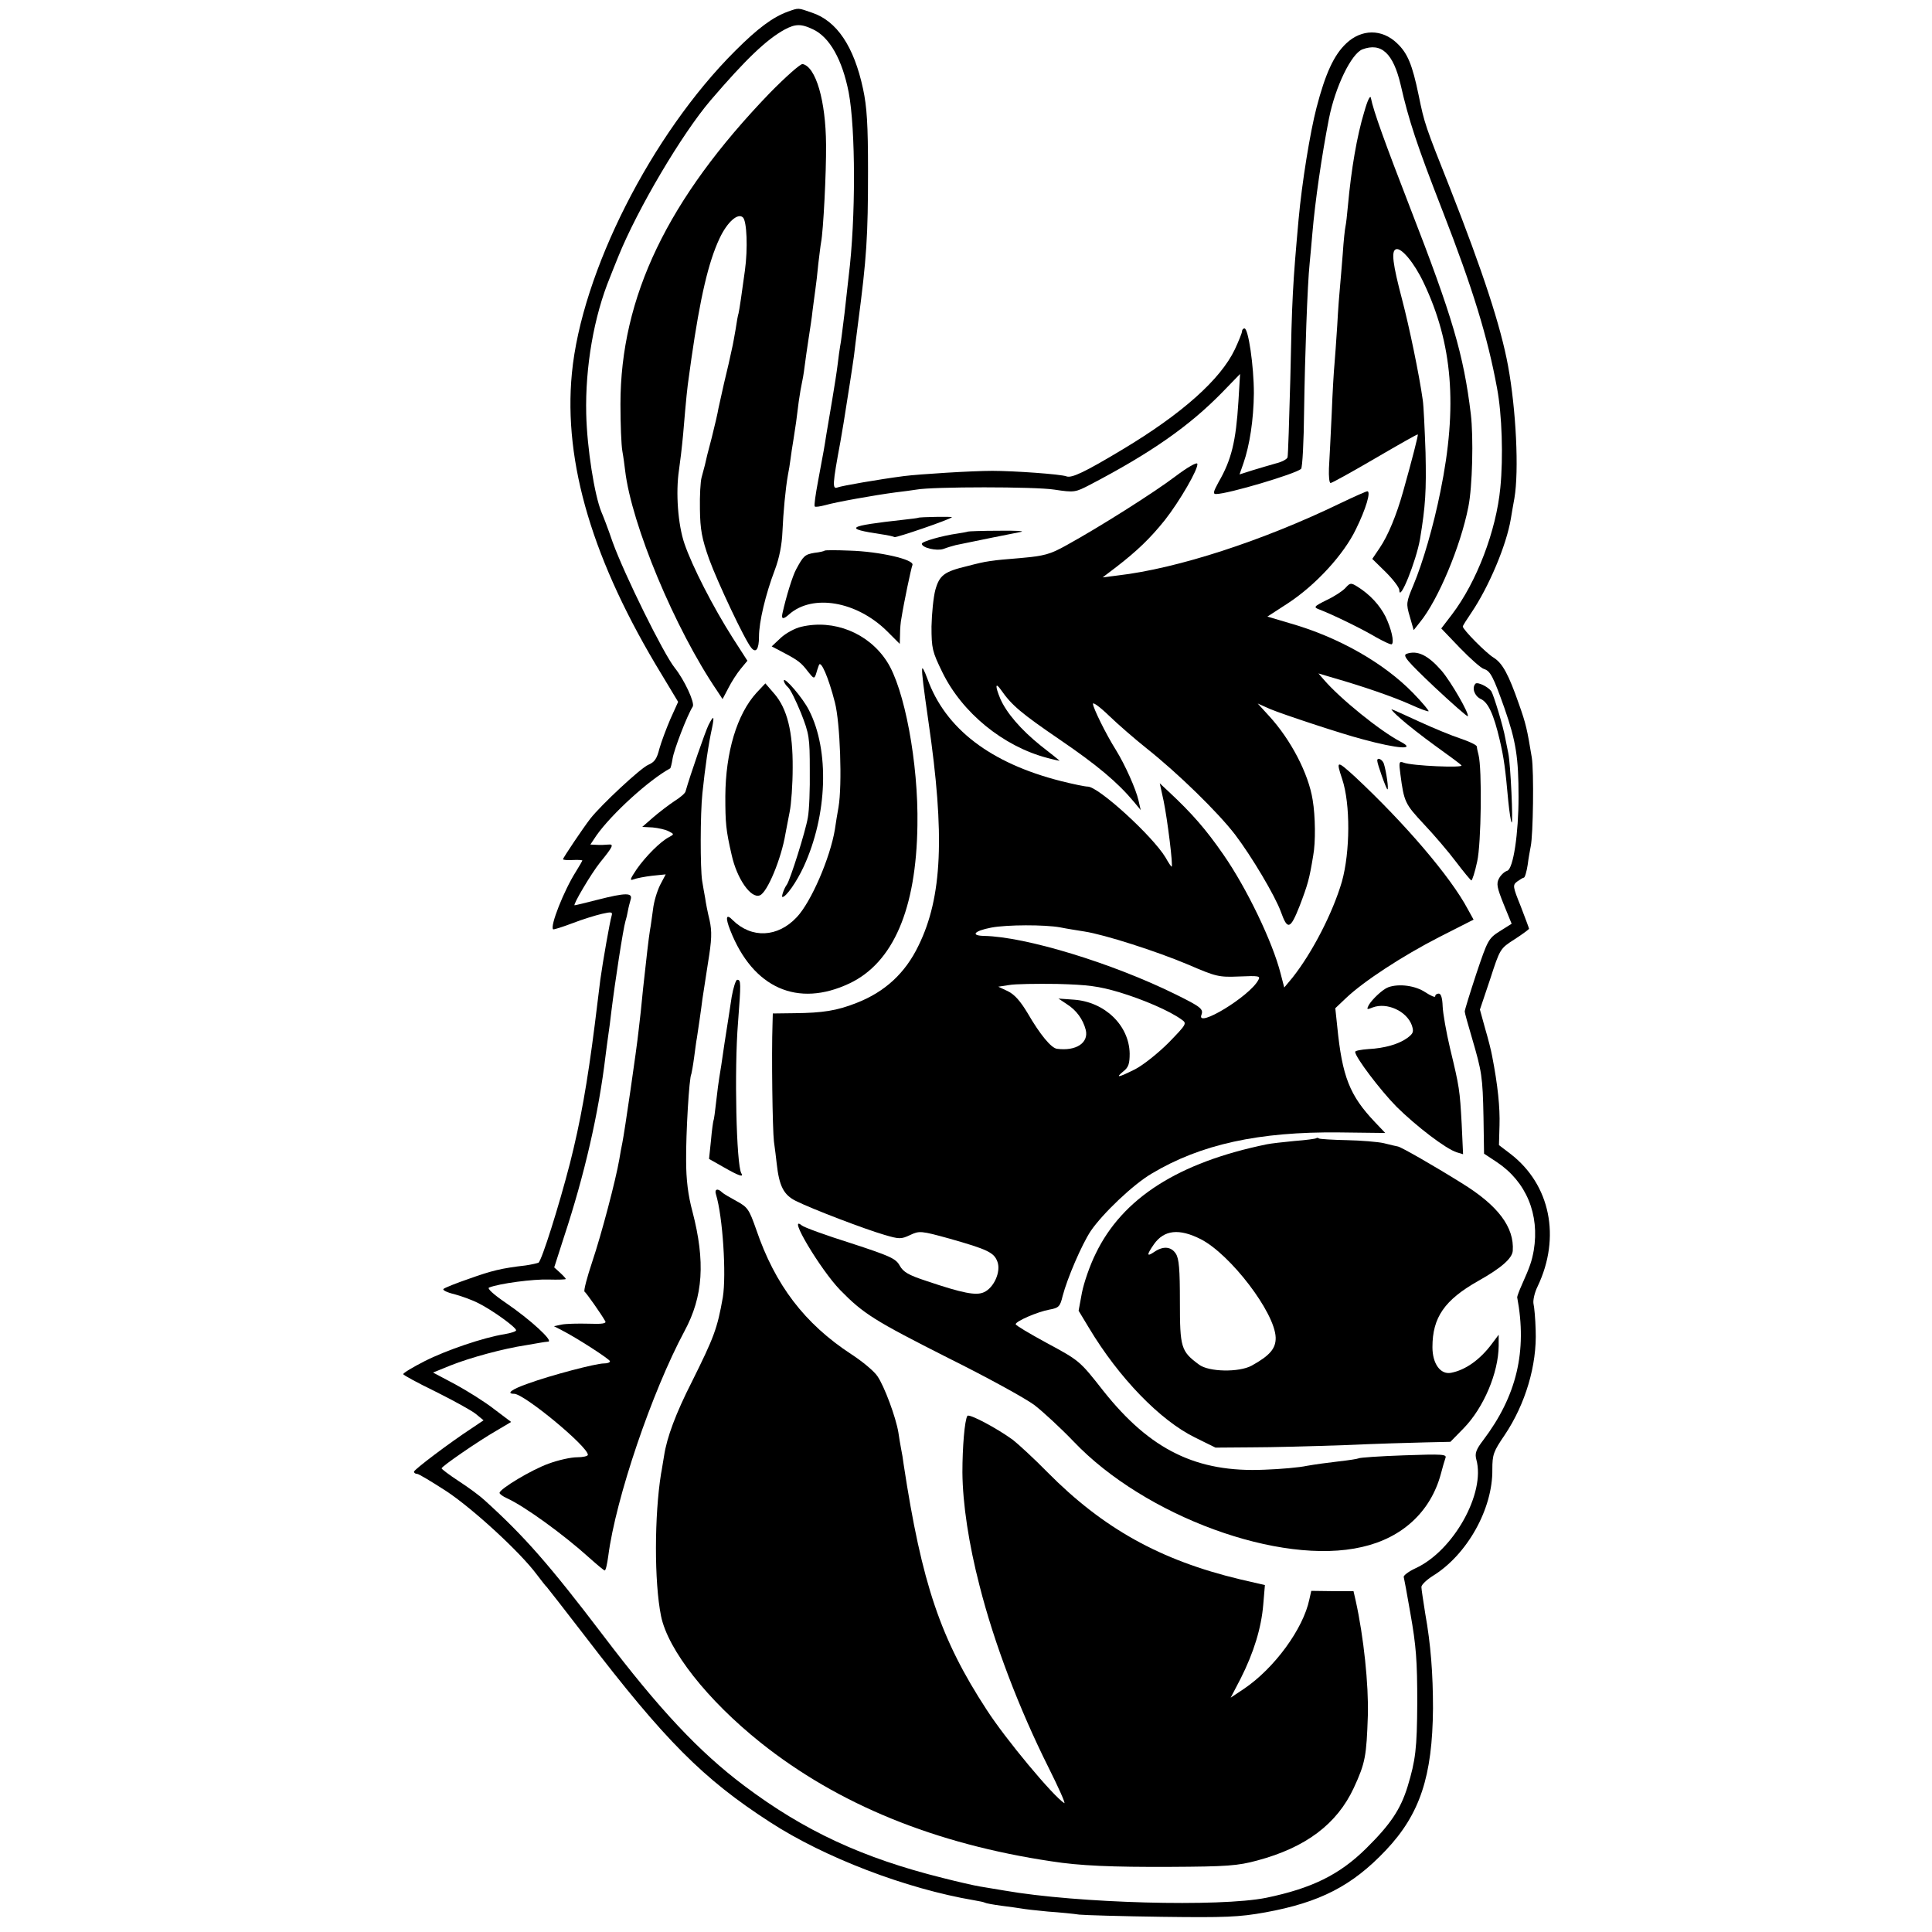
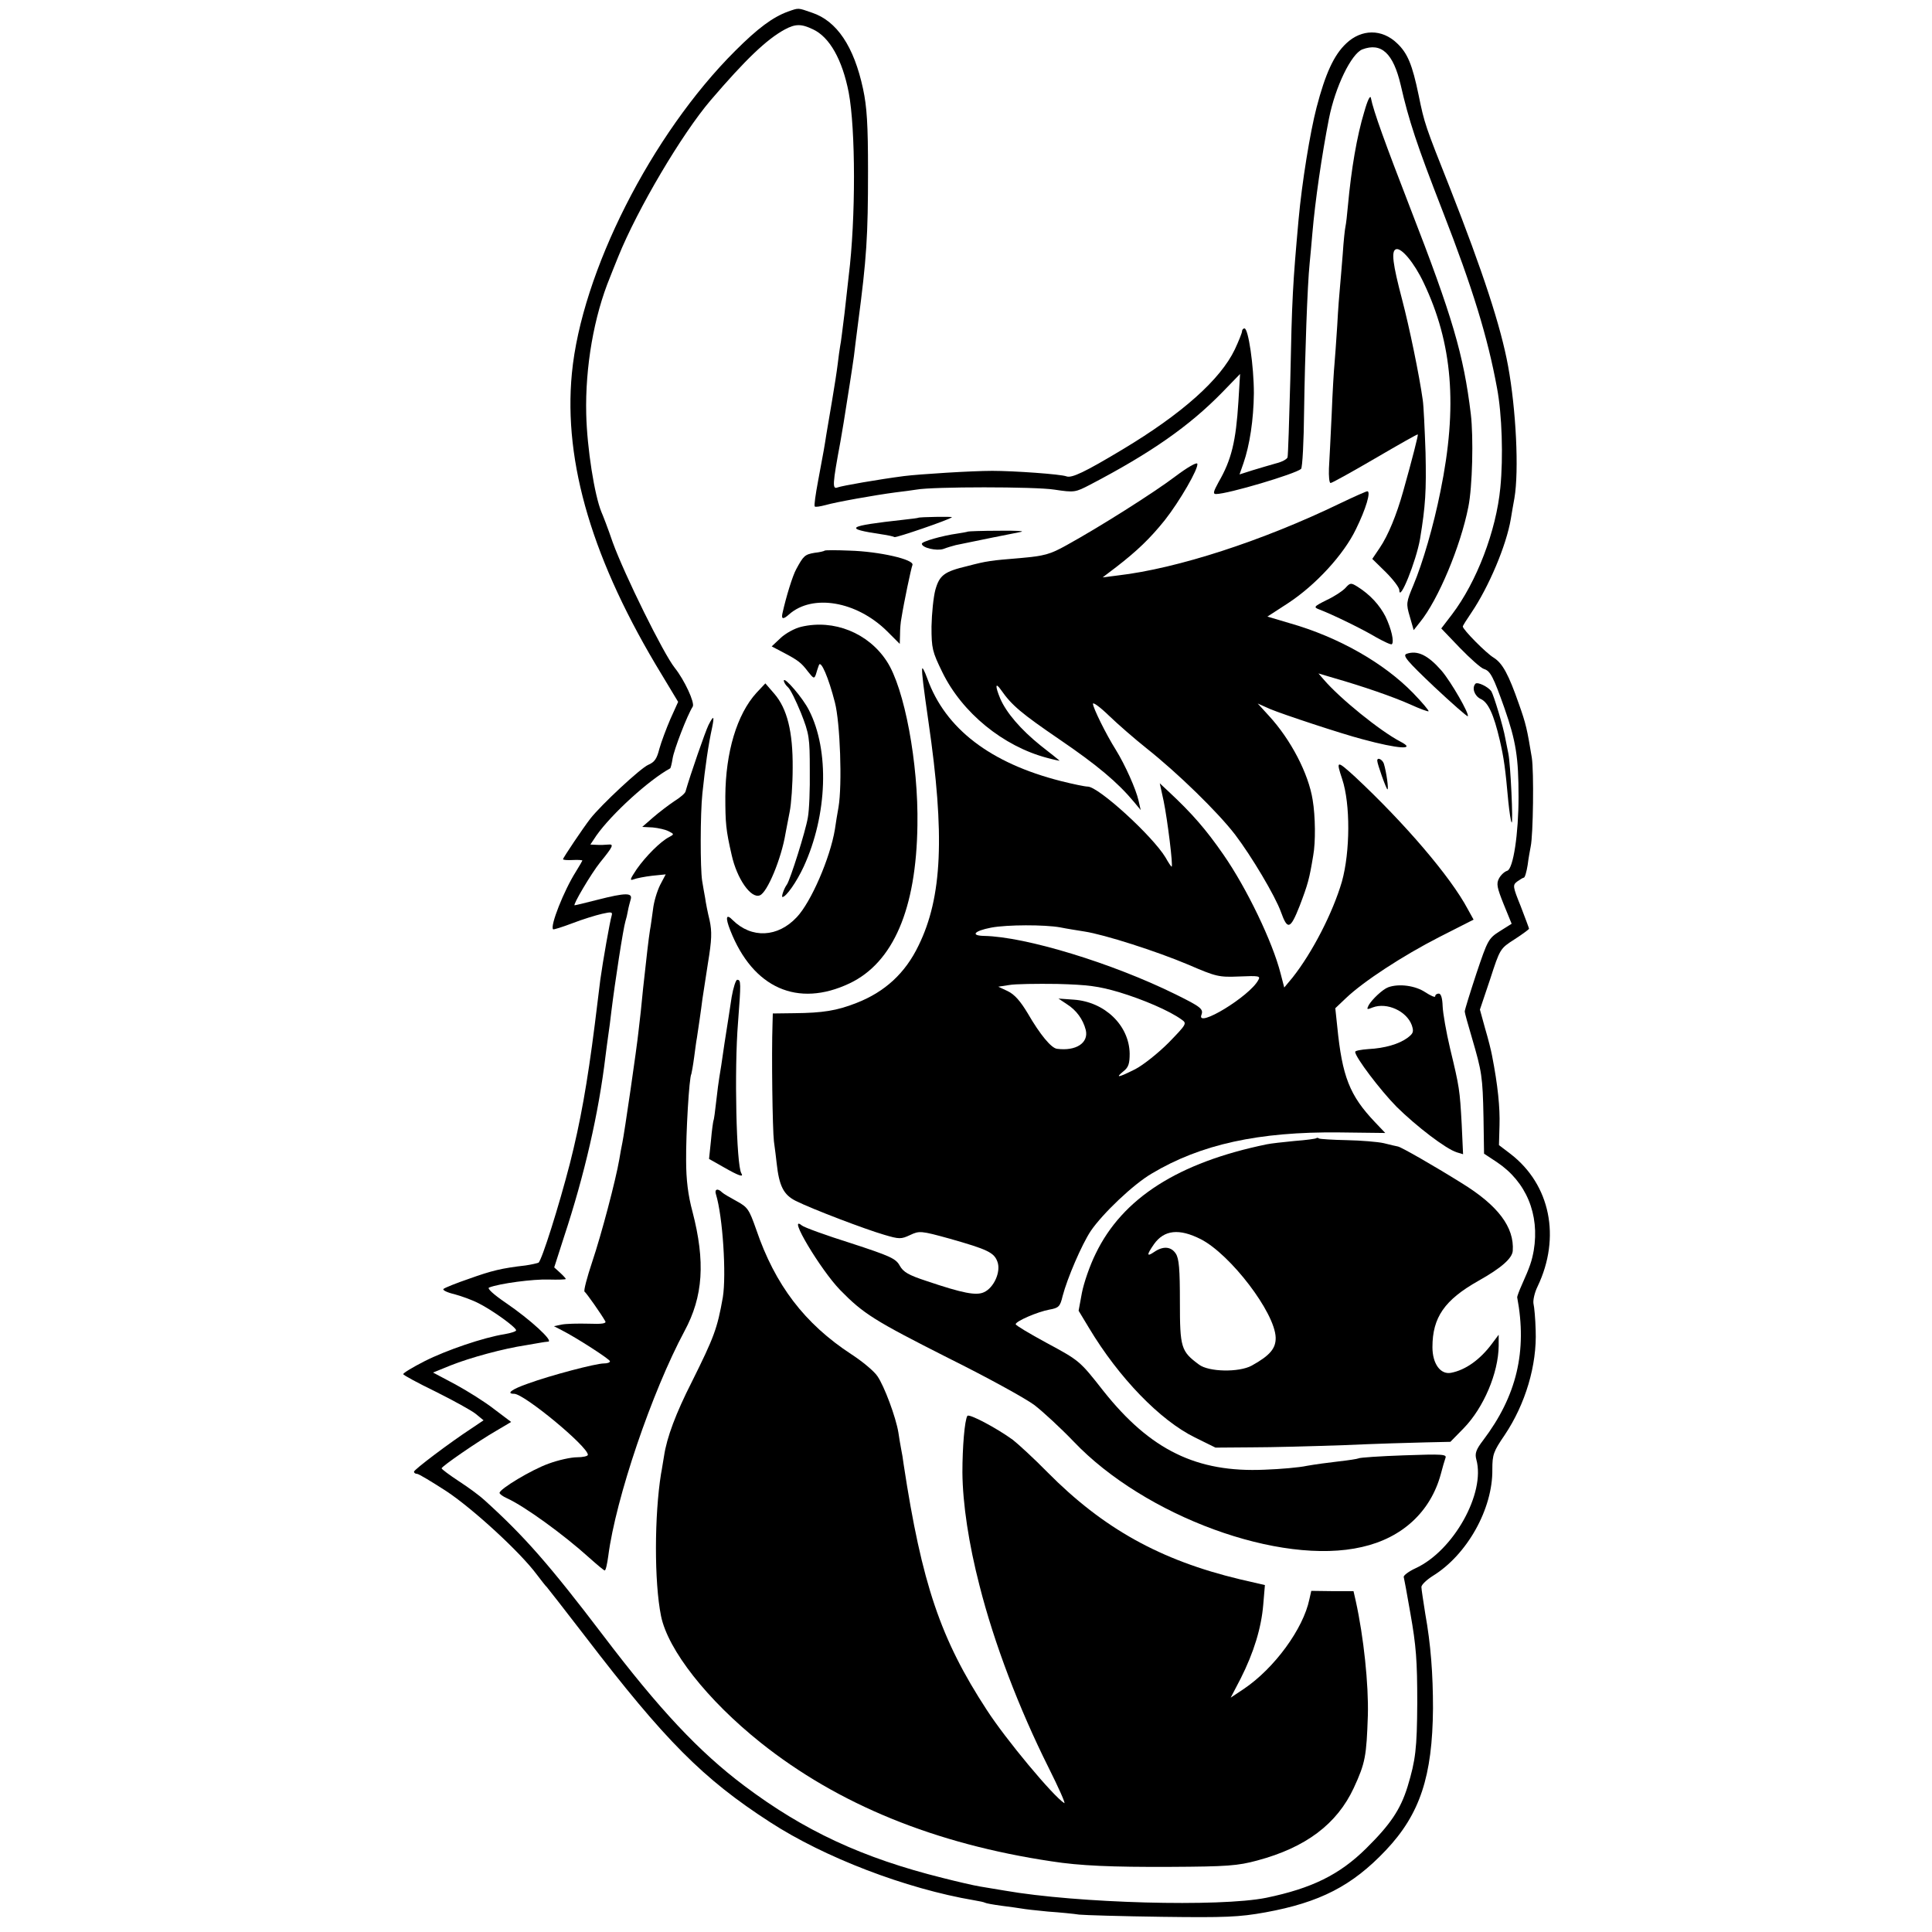
<svg xmlns="http://www.w3.org/2000/svg" version="1.0" width="700pt" height="700pt" viewBox="0 0 700 700" preserveAspectRatio="xMidYMid meet">
  <g transform="translate(0,700) scale(0.1,-0.1)" fill="#000000" stroke="none">
    <path d="M2855 6958 c-55 -20 -109 -60 -191 -142 -304 -303 -557 -803 -592 -1169 -31 -324 76 -682 326 -1092 l59 -98 -28 -62 c-15 -35 -33 -83 -40 -108 -9 -36 -17 -48 -40 -58 -27 -11 -171 -145 -210 -195 -25 -32 -99 -142 -99 -147 0 -3 16 -4 35 -3 19 1 35 0 35 -2 0 -1 -11 -20 -24 -41 -43 -68 -94 -197 -82 -208 1 -2 33 8 70 22 36 14 85 29 107 34 35 8 39 7 35 -7 -6 -19 -32 -166 -41 -232 -5 -43 -10 -79 -20 -162 -27 -213 -52 -353 -90 -503 -40 -155 -102 -352 -114 -360 -5 -2 -26 -7 -47 -10 -87 -10 -123 -19 -204 -48 -47 -16 -89 -33 -93 -37 -5 -4 13 -13 39 -19 26 -7 65 -21 88 -33 50 -25 136 -87 136 -98 0 -4 -19 -10 -42 -14 -76 -12 -211 -58 -290 -98 -43 -22 -78 -43 -77 -47 0 -3 53 -32 117 -63 64 -32 130 -68 146 -81 l28 -23 -43 -29 c-81 -53 -209 -150 -209 -157 0 -5 5 -8 11 -8 6 0 54 -29 108 -64 96 -64 266 -220 326 -301 17 -22 32 -42 36 -45 3 -3 66 -84 140 -180 288 -376 426 -515 669 -672 197 -128 492 -241 739 -283 19 -3 37 -7 40 -9 3 -2 30 -7 60 -11 30 -4 62 -8 72 -10 10 -2 53 -7 96 -11 43 -3 94 -8 113 -11 19 -2 154 -6 300 -8 231 -3 279 -1 374 16 198 36 315 96 437 225 124 131 169 268 171 514 0 125 -8 232 -28 343 -7 45 -14 89 -14 97 0 8 19 26 41 40 124 76 218 243 216 386 0 54 4 65 45 125 75 112 117 253 112 379 -1 41 -5 85 -8 97 -2 12 4 40 15 62 85 178 46 369 -98 480 l-42 32 2 72 c2 63 -6 145 -27 252 -3 17 -14 61 -25 98 l-19 69 37 110 c36 111 36 111 89 145 28 18 52 36 52 38 0 2 -14 39 -30 81 -29 72 -30 77 -13 90 10 7 21 14 24 14 4 0 10 21 14 46 3 25 9 56 11 67 9 41 12 272 4 322 -17 103 -21 122 -47 195 -37 106 -59 147 -91 167 -27 16 -112 102 -112 113 0 3 14 25 31 50 63 93 127 244 143 340 3 19 9 53 13 75 17 100 6 321 -23 479 -26 142 -91 341 -211 646 -89 224 -92 232 -113 335 -23 111 -40 152 -78 188 -55 53 -129 52 -184 0 -45 -42 -76 -110 -108 -233 -23 -88 -53 -272 -65 -405 -21 -234 -24 -284 -30 -580 -4 -148 -8 -275 -10 -282 -2 -7 -21 -17 -42 -22 -21 -6 -59 -17 -85 -25 l-47 -15 14 40 c23 66 37 159 38 254 0 99 -20 235 -34 235 -5 0 -9 -5 -9 -11 0 -5 -12 -35 -26 -65 -52 -109 -191 -233 -406 -362 -138 -83 -185 -105 -204 -98 -20 8 -191 20 -269 20 -73 0 -265 -12 -320 -19 -92 -12 -224 -35 -240 -41 -20 -8 -19 10 10 166 8 47 17 99 19 115 3 17 9 59 15 95 6 36 12 81 15 100 2 19 9 73 15 120 31 235 36 314 36 550 0 169 -4 233 -18 298 -33 154 -95 246 -185 276 -52 18 -47 18 -87 4z m90 -64 c61 -28 107 -111 130 -229 25 -132 26 -456 0 -665 -2 -19 -9 -79 -15 -134 -7 -54 -13 -108 -16 -120 -2 -11 -6 -41 -9 -66 -3 -25 -12 -83 -20 -130 -8 -47 -17 -102 -21 -124 -7 -45 -8 -52 -30 -169 -9 -48 -15 -89 -12 -92 2 -3 20 0 39 5 38 11 178 36 254 46 28 3 61 8 75 10 59 11 430 11 500 0 73 -11 76 -10 130 18 220 115 359 212 479 335 l64 66 -6 -100 c-9 -144 -25 -211 -72 -292 -19 -35 -21 -43 -9 -43 43 0 288 73 308 91 5 5 10 100 11 211 3 201 12 456 20 533 2 22 7 72 10 110 10 117 34 282 60 415 23 116 81 235 121 251 69 26 112 -14 139 -129 29 -127 58 -216 152 -457 109 -280 163 -456 197 -641 18 -95 23 -250 12 -361 -15 -157 -86 -342 -175 -459 l-39 -51 68 -71 c37 -38 76 -73 87 -76 23 -7 34 -29 74 -142 42 -120 51 -180 51 -321 0 -133 -19 -261 -41 -268 -10 -3 -23 -15 -30 -28 -10 -19 -7 -33 17 -93 l29 -71 -43 -27 c-41 -26 -44 -32 -85 -154 -23 -70 -42 -131 -42 -137 0 -5 12 -48 26 -95 36 -123 39 -140 42 -288 l2 -132 47 -31 c106 -71 155 -189 133 -320 -7 -38 -13 -57 -43 -124 -10 -22 -17 -42 -17 -45 37 -196 -2 -358 -123 -518 -26 -34 -31 -48 -25 -70 34 -122 -83 -331 -220 -394 -26 -12 -45 -27 -43 -32 1 -6 5 -24 8 -41 3 -16 10 -57 16 -90 21 -118 25 -172 25 -325 -1 -166 -6 -207 -35 -303 -26 -84 -63 -138 -150 -224 -97 -96 -198 -145 -362 -179 -168 -34 -685 -20 -948 26 -30 5 -71 12 -90 15 -19 3 -80 17 -135 31 -289 72 -501 170 -720 335 -162 122 -306 275 -510 544 -194 255 -285 359 -430 490 -16 15 -58 46 -92 68 -35 23 -63 44 -63 47 0 7 132 98 198 136 l54 32 -61 46 c-33 26 -97 66 -141 90 l-81 43 64 26 c70 28 192 61 272 73 28 5 53 9 58 10 4 1 14 2 23 3 21 1 -63 79 -154 141 -44 30 -68 52 -60 55 38 15 161 31 216 29 34 -1 62 0 62 2 0 2 -9 12 -21 23 l-21 19 35 109 c75 227 126 449 151 658 3 22 7 56 10 75 3 19 8 58 11 85 13 106 43 301 51 327 3 9 7 26 9 38 2 12 7 30 10 41 8 25 -18 25 -120 -1 -43 -11 -80 -20 -83 -20 -8 0 60 115 92 155 48 59 51 67 30 65 -11 -1 -29 -2 -42 -1 l-23 1 22 33 c55 78 190 201 267 243 2 1 6 17 9 36 5 32 53 157 73 188 8 14 -30 96 -65 140 -41 51 -182 337 -225 455 -17 50 -36 99 -41 110 -25 61 -52 230 -55 355 -4 171 28 354 86 495 4 11 18 45 30 75 70 173 230 444 335 567 126 147 202 220 268 256 39 21 60 21 102 1z" />
-     <path d="M2789 6663 c-370 -384 -541 -739 -541 -1128 0 -71 3 -148 7 -170 4 -22 8 -53 10 -70 23 -195 180 -573 334 -799 l19 -29 21 40 c11 22 31 53 45 70 l24 29 -54 84 c-70 110 -146 258 -174 340 -24 70 -32 186 -20 266 4 27 11 85 15 129 12 142 15 169 21 210 3 22 7 51 9 65 32 223 62 351 102 436 28 60 67 94 85 76 14 -14 18 -112 7 -192 -11 -82 -20 -142 -23 -155 -2 -5 -7 -32 -11 -60 -5 -27 -9 -52 -10 -55 -10 -47 -19 -87 -32 -140 -8 -36 -17 -76 -20 -90 -2 -14 -13 -61 -24 -105 -12 -44 -23 -89 -25 -100 -3 -11 -8 -31 -12 -45 -4 -14 -7 -65 -6 -115 1 -74 7 -106 33 -180 31 -85 130 -295 153 -322 17 -21 28 -5 28 40 0 54 24 154 57 241 17 45 26 92 28 140 3 69 11 156 20 206 3 14 7 39 9 55 2 17 7 49 11 73 8 50 11 71 19 137 4 28 9 57 11 65 2 8 7 35 10 60 3 25 10 72 15 105 5 33 12 77 14 99 3 21 7 55 10 75 3 20 8 63 11 96 4 32 8 67 10 77 8 41 19 252 18 354 -1 159 -37 282 -85 292 -8 1 -61 -46 -119 -105z" />
    <path d="M4943 6595 c-27 -89 -47 -208 -59 -338 -3 -34 -7 -69 -9 -77 -2 -8 -7 -53 -10 -100 -4 -47 -8 -101 -10 -120 -2 -19 -7 -82 -10 -140 -4 -58 -8 -121 -10 -140 -2 -19 -7 -100 -10 -179 -4 -80 -8 -169 -10 -198 -1 -29 1 -53 6 -53 5 0 77 40 161 89 84 49 154 89 155 87 2 -2 -20 -89 -53 -206 -24 -86 -55 -161 -85 -205 l-27 -40 49 -48 c27 -27 49 -56 49 -65 0 -47 61 105 75 185 20 121 23 175 20 313 -3 85 -7 171 -10 190 -13 93 -49 266 -75 365 -34 129 -40 176 -22 182 19 7 66 -49 100 -121 105 -220 124 -448 61 -756 -25 -125 -64 -259 -98 -340 -26 -62 -27 -67 -13 -114 l14 -49 23 29 c66 81 147 275 175 417 15 73 19 253 9 337 -26 215 -67 354 -219 745 -91 235 -134 353 -143 400 -2 12 -12 -7 -24 -50z" />
    <path d="M4260 5275 c-79 -60 -277 -185 -395 -250 -61 -34 -80 -39 -168 -47 -109 -9 -119 -10 -192 -29 -84 -20 -101 -33 -116 -86 -7 -26 -13 -86 -14 -133 0 -80 3 -91 39 -165 72 -148 221 -269 380 -311 26 -7 46 -11 45 -10 -2 2 -33 27 -69 55 -72 58 -124 119 -146 170 -19 46 -18 61 3 31 39 -56 74 -85 213 -180 135 -92 210 -155 269 -226 l24 -29 -8 35 c-9 40 -48 128 -82 183 -36 57 -83 153 -83 167 0 7 26 -12 58 -43 31 -30 93 -84 137 -119 112 -89 256 -229 320 -312 60 -79 145 -222 166 -280 24 -67 34 -64 68 22 30 79 35 97 49 182 9 48 8 143 -2 202 -15 95 -79 218 -158 304 l-41 45 45 -20 c45 -19 260 -90 333 -109 132 -36 199 -40 139 -9 -73 38 -219 156 -278 225 l-19 22 54 -16 c108 -31 215 -68 278 -96 35 -16 65 -27 67 -25 2 2 -23 32 -56 66 -106 109 -271 203 -447 253 l-81 24 74 48 c101 66 203 177 247 269 36 73 55 137 41 137 -4 0 -49 -20 -99 -44 -279 -135 -589 -236 -805 -261 l-55 -7 50 38 c75 58 122 103 175 169 53 67 124 189 118 205 -2 6 -37 -14 -78 -45z" />
    <path d="M3327 5124 c-1 -1 -24 -4 -52 -7 -208 -23 -221 -32 -80 -53 22 -3 43 -8 46 -10 6 -3 199 63 208 72 3 3 -118 1 -122 -2z" />
    <path d="M3507 5074 c-1 -1 -18 -4 -37 -7 -57 -8 -130 -29 -130 -37 0 -15 54 -27 78 -19 13 5 33 11 45 14 62 13 215 44 237 48 14 3 -23 5 -83 4 -59 0 -108 -2 -110 -3z" />
    <path d="M2988 5005 c-2 -2 -18 -6 -37 -8 -35 -6 -40 -11 -66 -59 -13 -23 -37 -101 -50 -160 -5 -22 3 -23 24 -4 85 75 244 48 354 -60 l47 -47 1 34 c0 19 2 45 5 59 9 57 35 181 40 193 7 20 -121 49 -228 52 -48 2 -88 2 -90 0z" />
    <path d="M4875 4870 c-10 -11 -40 -31 -68 -44 -48 -24 -49 -26 -25 -35 47 -18 154 -70 204 -100 29 -16 54 -28 57 -25 9 9 -2 56 -23 100 -21 41 -55 79 -101 108 -24 15 -27 15 -44 -4z" />
    <path d="M2903 4729 c-23 -5 -57 -24 -74 -40 l-33 -31 40 -21 c57 -30 67 -38 92 -71 20 -25 22 -26 28 -10 3 11 8 26 11 34 7 20 35 -45 58 -135 19 -73 27 -298 13 -380 -4 -22 -10 -58 -13 -80 -17 -103 -86 -263 -138 -318 -69 -74 -164 -78 -232 -11 -24 25 -28 11 -9 -37 82 -209 244 -281 432 -192 158 75 242 269 246 573 4 224 -47 497 -111 594 -67 103 -192 153 -310 125z" />
    <path d="M5096 4631 c-15 -6 2 -26 100 -119 65 -61 120 -109 122 -107 7 7 -60 124 -95 165 -49 56 -87 75 -127 61z" />
    <path d="M3341 4575 c-1 -17 5 -64 23 -190 60 -411 50 -636 -36 -811 -48 -100 -122 -168 -225 -208 -71 -28 -122 -36 -225 -37 l-78 -1 -1 -36 c-4 -114 0 -384 5 -427 4 -27 8 -63 10 -80 9 -82 25 -114 69 -136 60 -30 252 -103 321 -123 54 -16 61 -16 93 -1 34 16 39 16 144 -13 137 -39 161 -50 173 -84 13 -36 -13 -94 -49 -110 -28 -13 -76 -4 -209 41 -64 21 -83 32 -96 55 -14 26 -34 35 -178 82 -89 28 -169 57 -177 64 -55 45 68 -161 139 -234 84 -86 124 -111 391 -246 141 -70 281 -147 313 -171 31 -24 95 -83 142 -132 258 -271 749 -451 1045 -382 146 33 248 128 285 263 6 24 14 50 17 59 6 14 -10 15 -151 10 -86 -3 -160 -8 -164 -11 -4 -2 -36 -7 -72 -11 -36 -4 -87 -11 -115 -16 -27 -6 -96 -12 -153 -14 -246 -11 -414 71 -584 285 -87 111 -87 110 -207 175 -61 33 -111 63 -111 67 0 11 79 45 122 53 34 6 39 11 48 49 17 65 69 186 102 236 43 63 154 169 221 208 177 106 388 152 679 149 l167 -2 -38 40 c-91 96 -118 164 -136 346 l-7 66 39 37 c63 60 205 153 338 221 l124 63 -21 38 c-62 117 -229 312 -409 480 -66 60 -69 60 -46 -9 30 -90 29 -263 -1 -371 -33 -113 -107 -257 -179 -348 l-30 -36 -13 50 c-29 115 -123 310 -207 431 -63 91 -113 149 -200 230 l-31 29 14 -64 c14 -68 35 -238 29 -238 -2 0 -12 15 -22 33 -47 78 -243 257 -282 257 -10 0 -53 9 -97 20 -256 65 -419 190 -484 371 -11 30 -19 45 -19 34z m500 -935 c24 -5 64 -11 88 -15 72 -11 260 -71 376 -120 102 -44 111 -46 185 -43 71 3 78 2 69 -13 -31 -59 -226 -177 -206 -126 8 21 -2 29 -93 74 -231 114 -544 209 -694 212 -51 1 -37 18 25 30 58 11 194 11 250 1z m214 -235 c86 -26 182 -67 226 -99 20 -14 19 -16 -47 -84 -38 -38 -92 -81 -121 -96 -62 -31 -74 -33 -42 -7 18 14 22 28 22 64 -2 102 -90 187 -202 195 l-56 4 30 -20 c35 -22 59 -55 69 -94 11 -47 -36 -77 -104 -68 -21 2 -62 52 -106 128 -27 45 -48 69 -73 81 l-34 16 39 6 c21 4 100 5 174 4 112 -3 150 -8 225 -30z" />
    <path d="M2840 4534 c0 -6 7 -17 15 -24 8 -6 29 -49 47 -93 30 -76 32 -90 32 -207 1 -69 -2 -146 -7 -172 -8 -49 -64 -226 -76 -243 -10 -13 -21 -45 -16 -45 13 0 51 54 77 110 86 187 94 421 19 567 -22 44 -90 123 -91 107z" />
    <path d="M5346 4523 c-14 -15 -4 -44 18 -55 28 -12 48 -56 70 -150 15 -65 20 -101 31 -223 4 -38 9 -72 12 -75 6 -6 -4 213 -12 250 -3 14 -8 39 -11 55 -7 41 -42 157 -51 171 -12 16 -49 34 -57 27z" />
    <path d="M2741 4490 c-71 -78 -112 -215 -113 -375 0 -97 2 -122 23 -213 19 -86 70 -159 102 -146 27 10 78 133 93 224 3 14 9 49 15 78 6 29 11 101 11 160 1 131 -20 215 -67 269 l-32 37 -32 -34z" />
-     <path d="M5076 4395 c21 -19 77 -63 124 -97 47 -34 90 -65 95 -71 11 -10 -181 -2 -210 10 -16 6 -17 1 -11 -43 13 -100 17 -107 84 -179 37 -39 90 -101 117 -137 28 -37 53 -67 56 -68 3 0 13 30 21 68 15 65 18 337 5 387 -3 11 -6 25 -6 30 -1 6 -27 18 -59 29 -31 10 -99 38 -151 62 -52 24 -96 44 -99 44 -3 0 12 -16 34 -35z" />
    <path d="M2567 4373 c-11 -22 -66 -180 -83 -240 -1 -7 -20 -23 -41 -36 -21 -14 -55 -40 -77 -59 l-39 -34 38 -2 c21 -2 47 -8 58 -14 20 -10 20 -11 1 -21 -31 -16 -84 -69 -117 -116 -24 -36 -27 -43 -11 -37 10 4 41 10 67 13 l49 5 -20 -38 c-11 -22 -23 -61 -26 -89 -4 -27 -8 -61 -11 -75 -5 -32 -12 -92 -25 -212 -5 -53 -12 -120 -16 -150 -7 -68 -52 -375 -59 -408 -3 -14 -8 -41 -11 -60 -13 -76 -65 -273 -98 -371 -19 -57 -32 -106 -28 -109 7 -5 61 -82 75 -107 5 -8 -11 -11 -60 -9 -38 1 -81 0 -97 -3 l-29 -6 29 -15 c53 -27 174 -105 174 -112 0 -5 -10 -8 -22 -8 -29 0 -193 -43 -275 -73 -58 -20 -81 -37 -50 -37 36 0 267 -191 267 -221 0 -5 -18 -9 -40 -9 -21 0 -67 -10 -102 -23 -62 -22 -178 -92 -178 -106 0 -4 12 -13 28 -20 63 -29 203 -130 297 -215 28 -25 53 -46 56 -46 4 0 9 24 13 53 27 208 158 594 276 814 68 126 76 252 29 433 -16 59 -23 116 -23 185 -1 97 11 303 19 314 1 3 6 30 10 60 4 30 8 61 10 70 3 19 16 107 20 141 2 14 11 72 20 130 14 85 15 114 6 156 -7 28 -14 64 -16 80 -3 16 -8 44 -11 63 -7 45 -7 242 1 317 10 96 22 178 35 237 9 44 6 47 -13 10z" />
    <path d="M4990 4244 c0 -12 33 -104 37 -104 5 0 -4 64 -13 93 -5 15 -24 25 -24 11z" />
    <path d="M2651 3388 c-5 -35 -17 -110 -26 -168 -8 -58 -17 -114 -19 -125 -2 -11 -7 -49 -11 -85 -4 -36 -8 -67 -10 -70 -1 -3 -6 -35 -9 -72 l-7 -67 53 -30 c54 -31 74 -38 64 -22 -18 29 -26 375 -12 546 11 145 11 155 -3 155 -5 0 -14 -28 -20 -62z" />
    <path d="M5030 3423 c-20 -7 -59 -44 -71 -65 -8 -16 -7 -17 15 -8 51 19 122 -13 141 -64 8 -24 6 -30 -15 -46 -31 -23 -83 -38 -142 -41 -27 -2 -48 -6 -48 -10 0 -19 91 -139 150 -199 72 -71 179 -153 218 -165 l23 -7 -5 109 c-7 125 -8 133 -42 274 -14 59 -26 128 -27 153 -1 30 -6 46 -14 46 -7 0 -13 -4 -13 -10 0 -5 -16 2 -36 15 -36 24 -95 32 -134 18z" />
    <path d="M4769 2876 c-2 -2 -38 -7 -79 -10 -41 -4 -86 -9 -100 -12 -321 -66 -523 -195 -620 -396 -21 -42 -43 -106 -50 -142 l-12 -65 38 -63 c108 -180 257 -334 383 -396 l75 -37 131 1 c71 0 222 4 335 8 113 5 246 9 295 10 l90 2 48 49 c73 75 126 201 127 299 l0 40 -24 -32 c-43 -58 -96 -96 -149 -106 -38 -7 -67 33 -67 93 0 108 44 171 166 240 84 47 123 82 125 109 6 86 -54 165 -186 246 -101 63 -218 130 -230 132 -5 1 -28 6 -51 12 -22 5 -83 10 -134 11 -52 1 -97 4 -101 6 -3 3 -8 3 -10 1z m-418 -366 c107 -55 268 -265 271 -356 1 -39 -20 -65 -87 -102 -46 -25 -156 -23 -191 4 -65 48 -69 61 -69 227 0 118 -3 157 -15 175 -17 26 -46 28 -78 6 -28 -19 -28 -11 -1 28 37 52 91 58 170 18z" />
    <path d="M2594 2673 c25 -82 38 -292 25 -373 -20 -114 -32 -145 -112 -306 -58 -114 -91 -202 -101 -269 -4 -22 -8 -51 -11 -65 -24 -150 -25 -391 0 -515 25 -123 167 -304 361 -459 281 -224 632 -367 1054 -430 102 -16 218 -21 430 -20 206 1 245 4 315 23 176 47 289 132 350 263 42 91 46 115 51 263 3 111 -15 284 -44 415 l-8 35 -77 0 -76 1 -7 -31 c-22 -106 -126 -249 -237 -324 l-48 -32 36 69 c48 95 75 184 82 268 l6 71 -91 21 c-288 69 -495 184 -697 388 -49 50 -106 102 -125 117 -59 43 -159 96 -165 87 -10 -16 -18 -113 -18 -205 1 -114 23 -259 62 -410 53 -209 143 -445 250 -659 37 -74 63 -132 57 -129 -40 25 -212 231 -281 338 -167 256 -235 456 -301 890 -2 17 -6 41 -9 55 -3 14 -7 41 -10 60 -9 55 -51 168 -76 204 -12 18 -54 53 -94 79 -170 111 -277 252 -345 452 -26 74 -31 81 -71 103 -24 13 -48 27 -53 32 -16 16 -28 11 -22 -7z" />
  </g>
</svg>